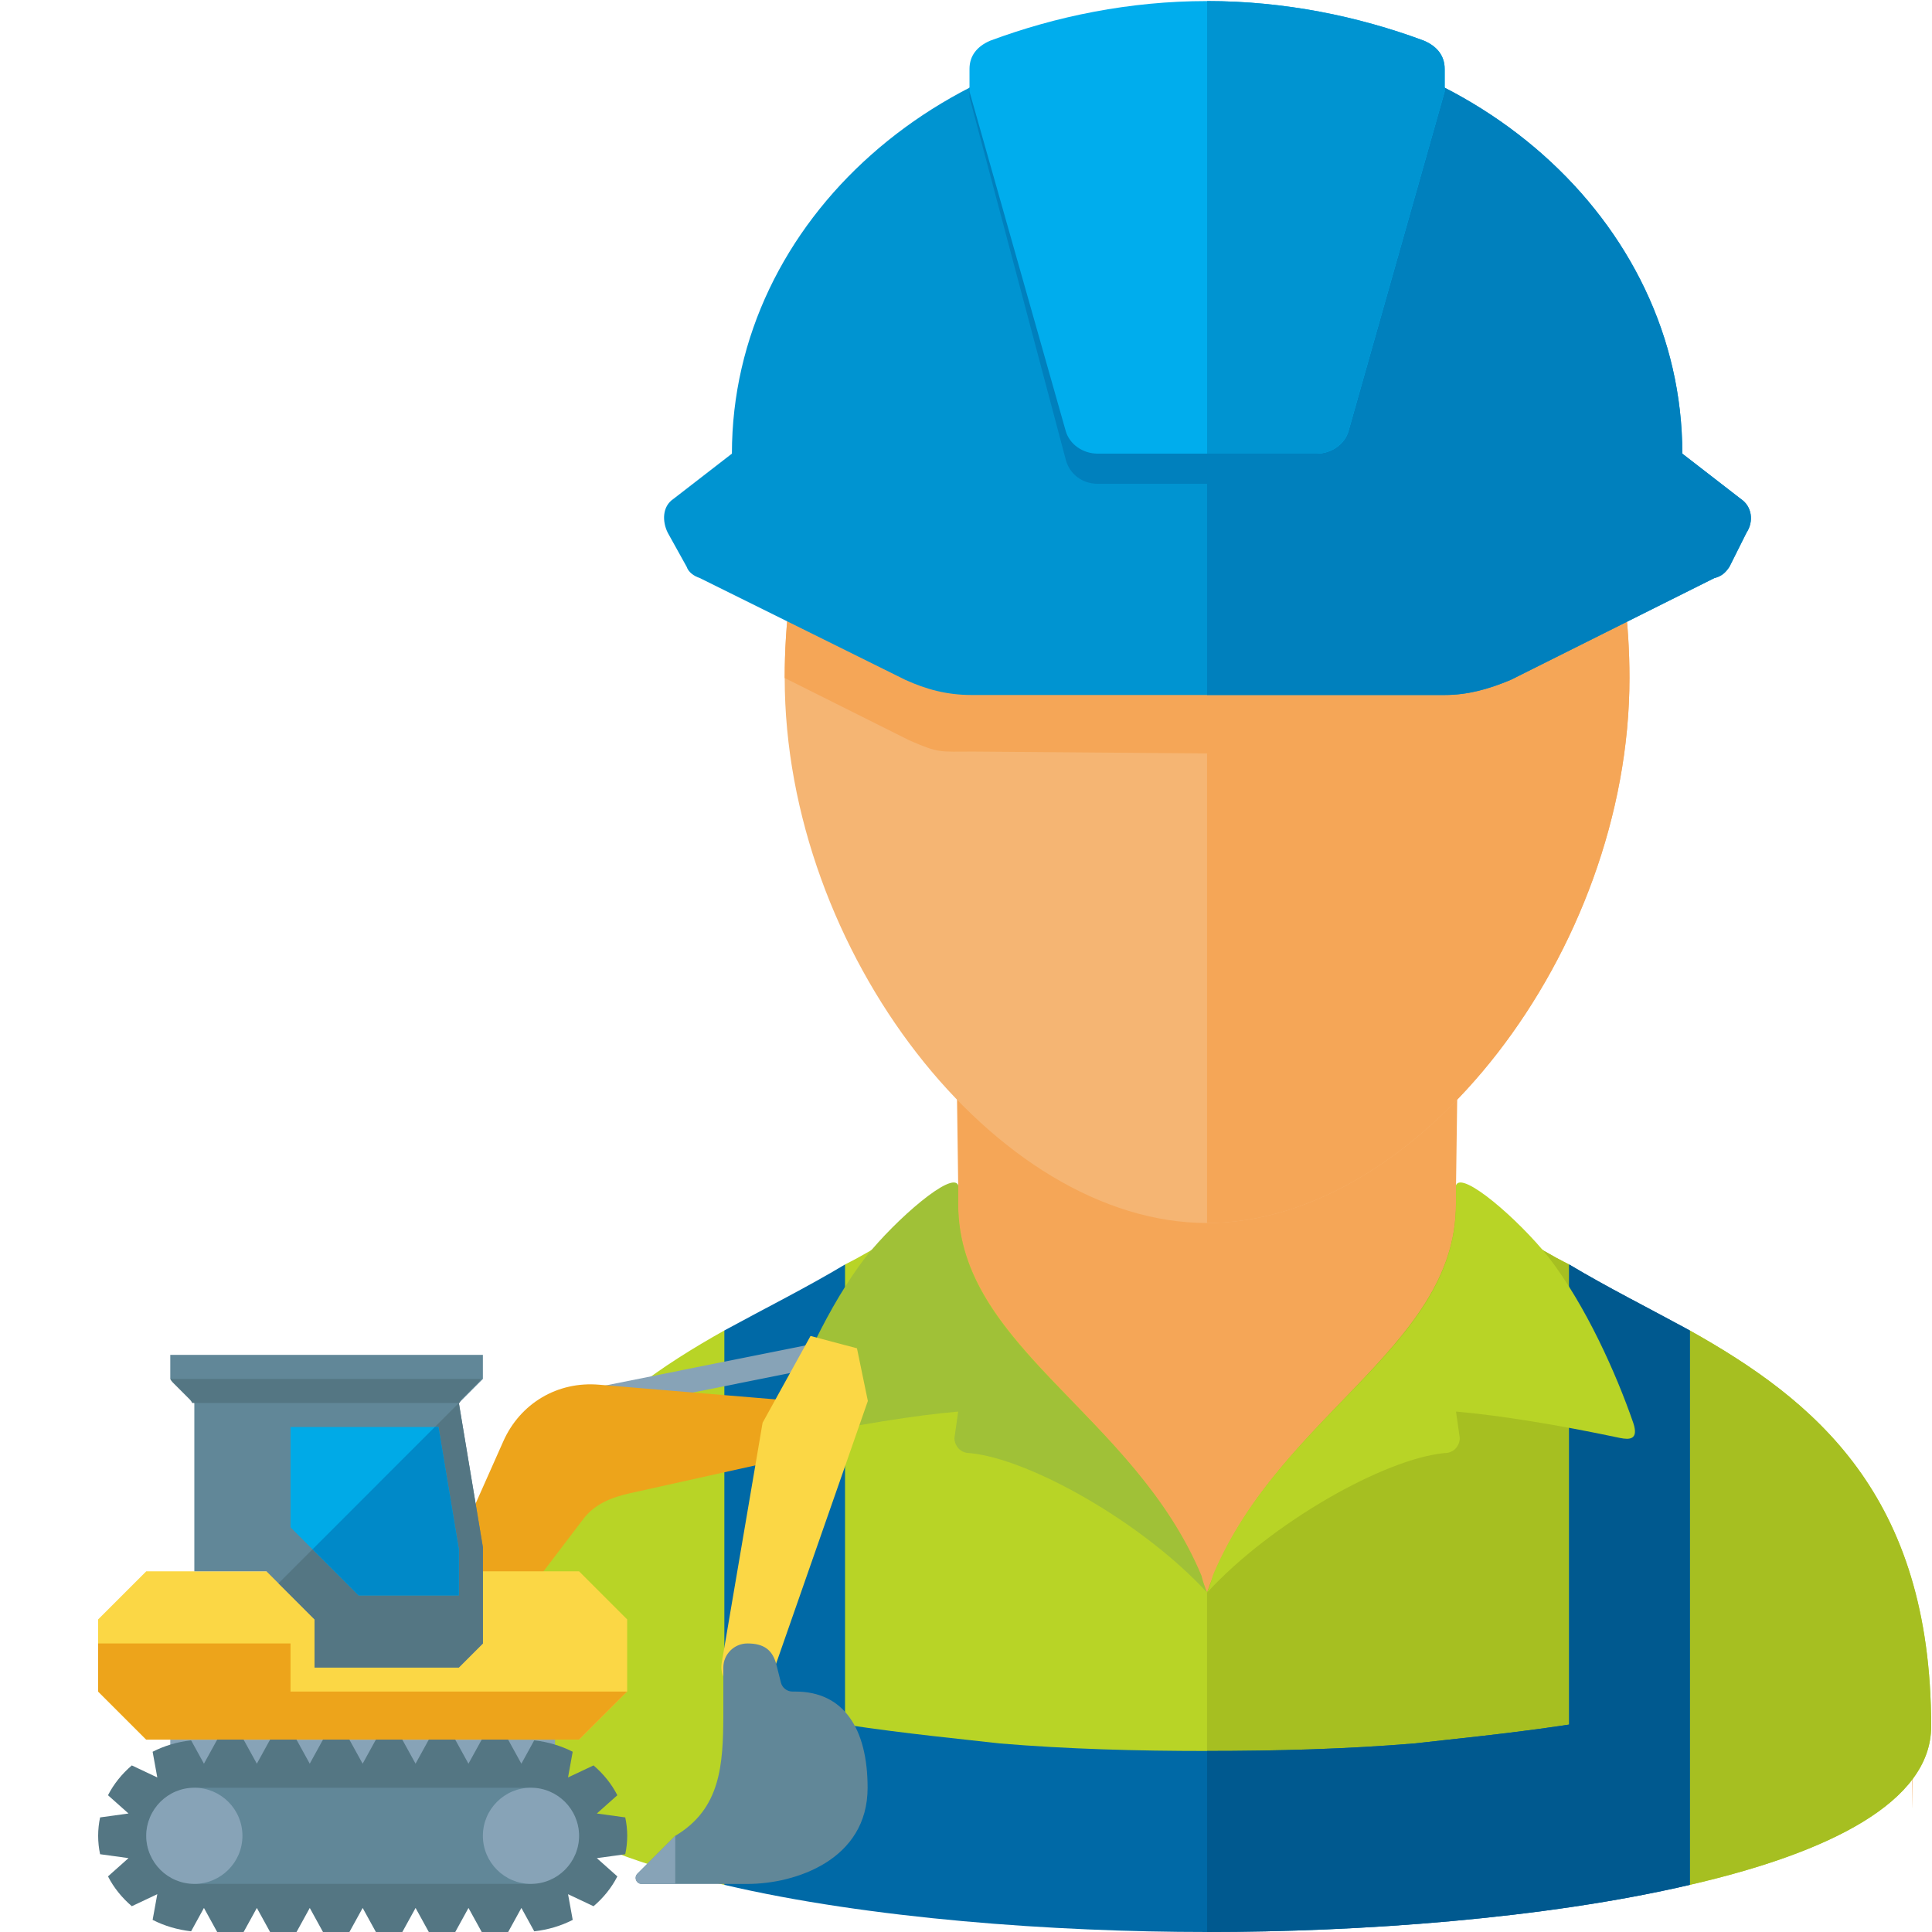
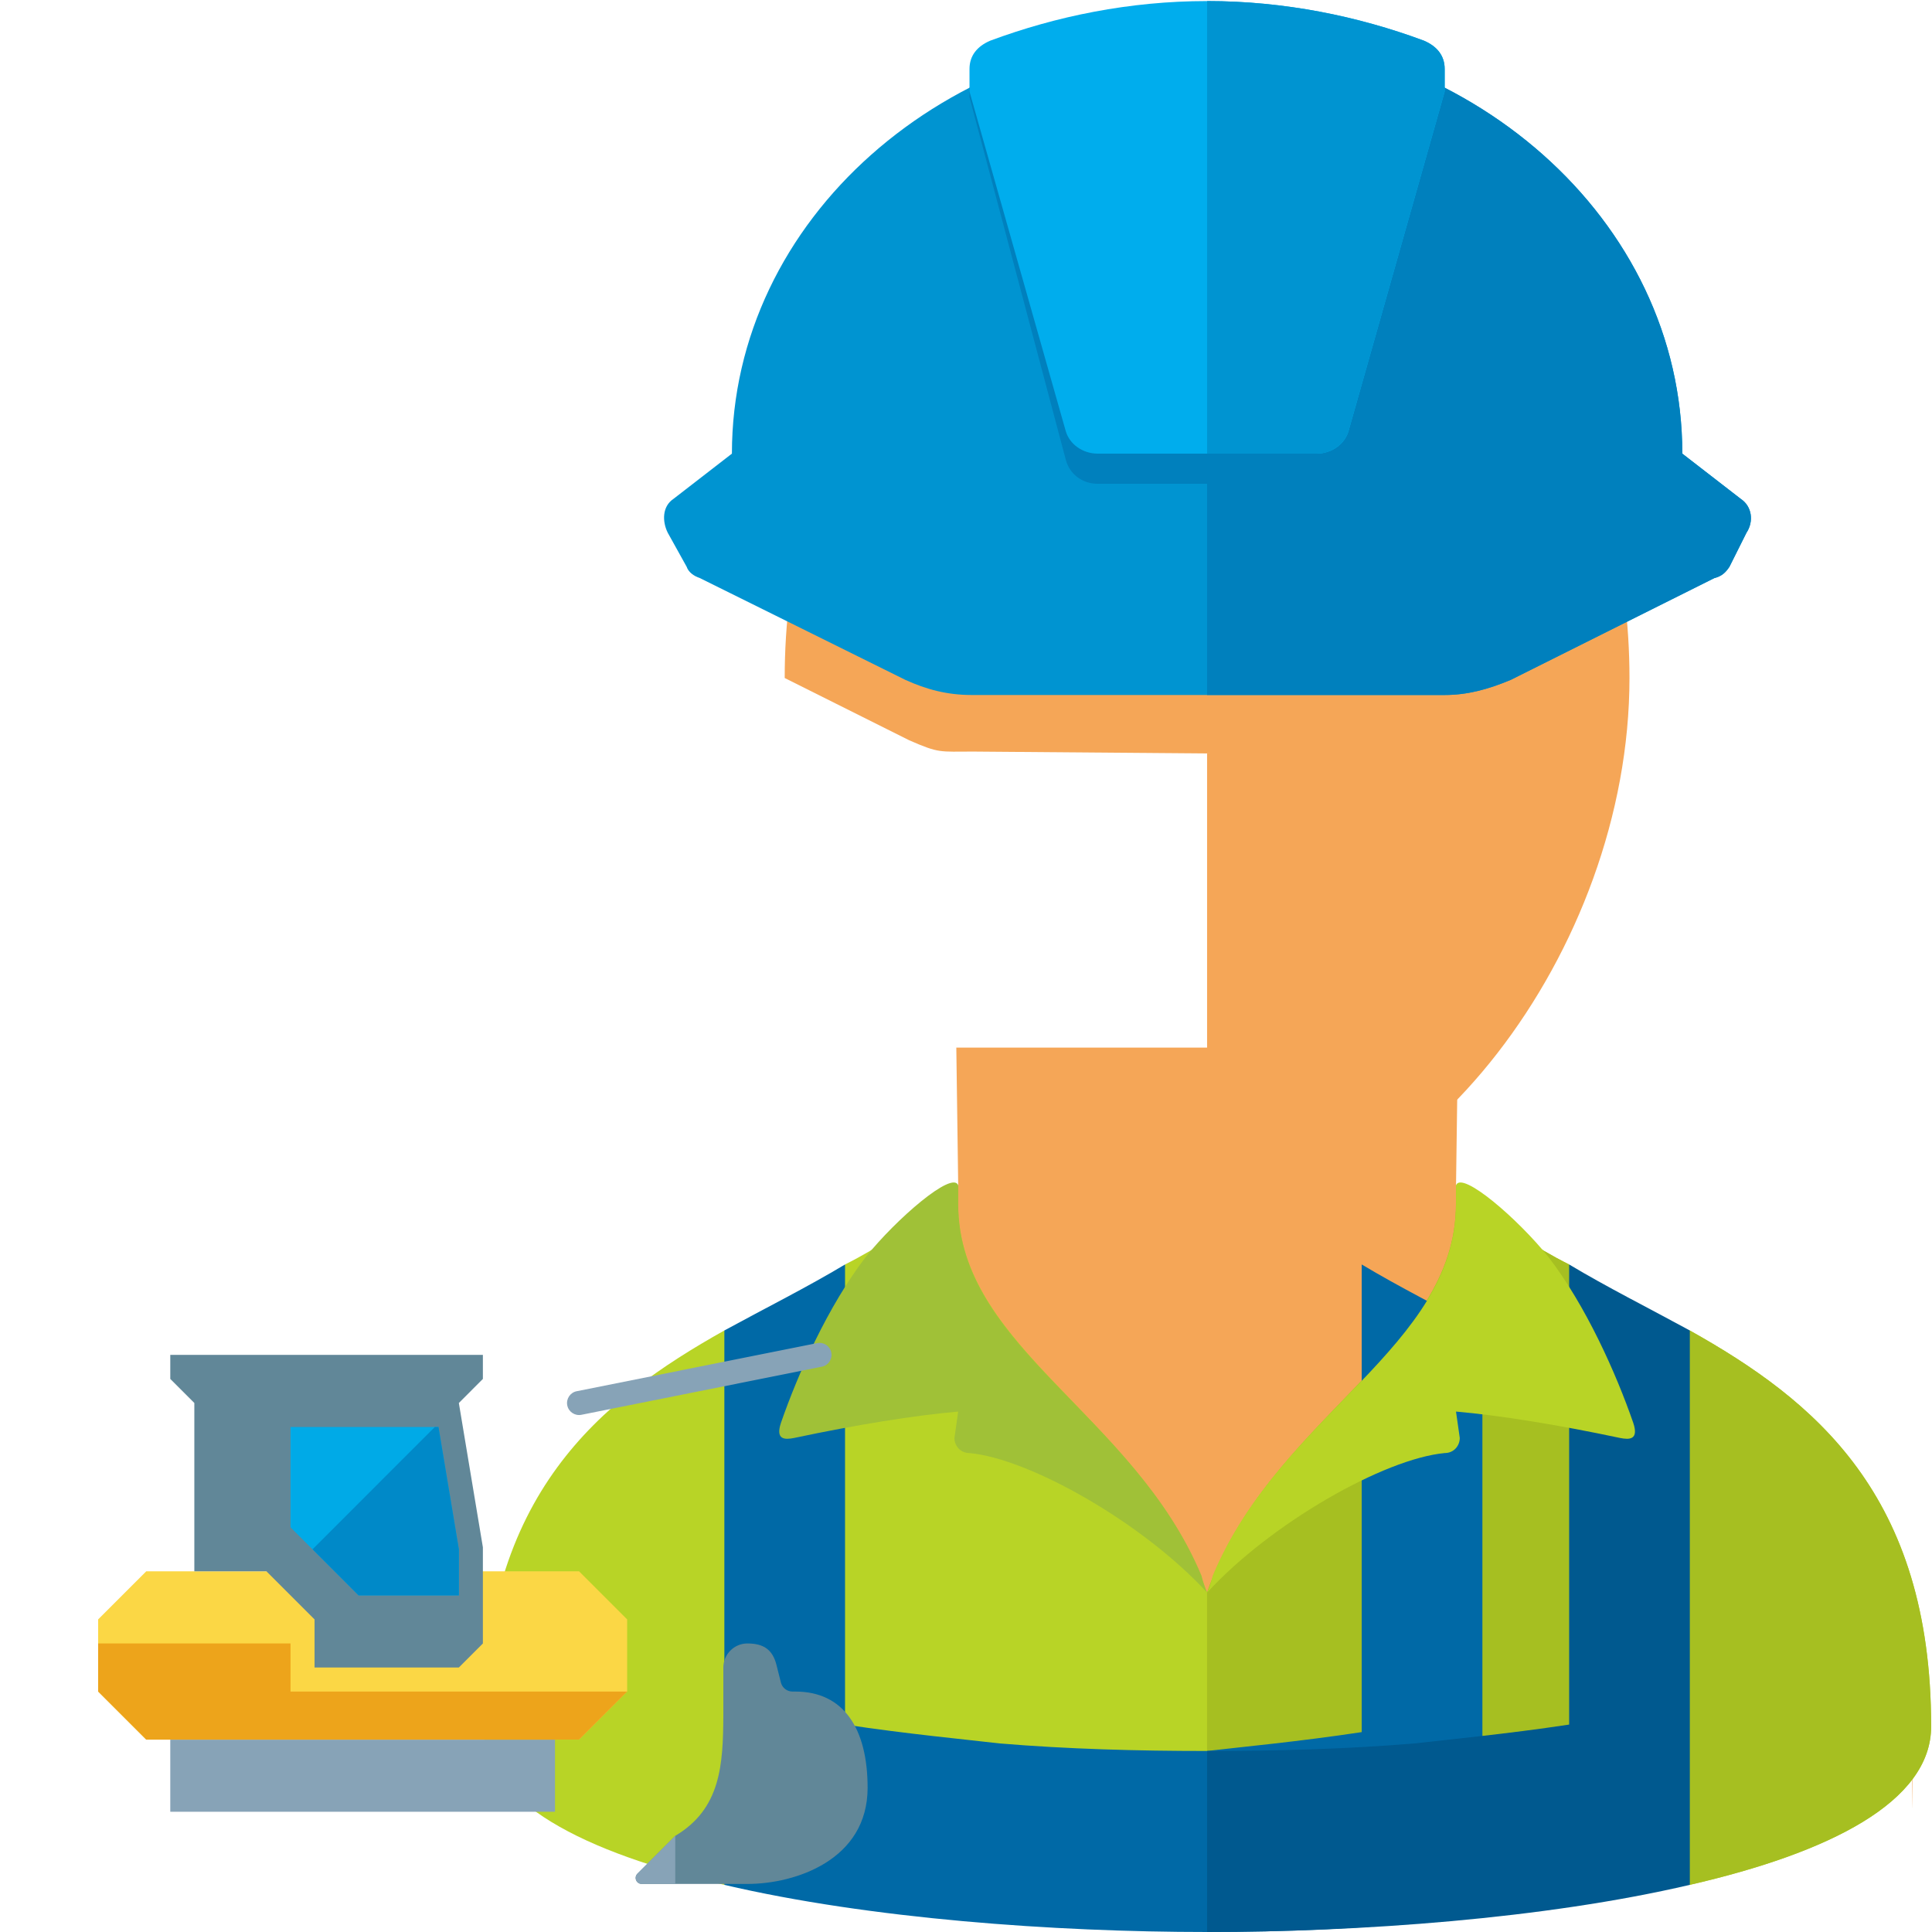
<svg xmlns="http://www.w3.org/2000/svg" xmlns:xlink="http://www.w3.org/1999/xlink" version="1.1" id="Laag_1" x="0px" y="0px" viewBox="0 0 800 800" style="enable-background:new 0 0 800 800;" xml:space="preserve">
  <style type="text/css">
	.st0{clip-path:url(#SVGID_00000051358124238235004530000004782187991007442049_);fill:#F5A657;}
	.st1{clip-path:url(#SVGID_00000051358124238235004530000004782187991007442049_);fill:#B8D426;}
	.st2{clip-path:url(#SVGID_00000051358124238235004530000004782187991007442049_);fill:#A6BF21;}
	.st3{clip-path:url(#SVGID_00000051358124238235004530000004782187991007442049_);fill:#0069A6;}
	.st4{clip-path:url(#SVGID_00000051358124238235004530000004782187991007442049_);fill:#00598F;}
	.st5{clip-path:url(#SVGID_00000051358124238235004530000004782187991007442049_);fill:#A0C137;}
	.st6{clip-path:url(#SVGID_00000051358124238235004530000004782187991007442049_);fill:#F5B573;}
	.st7{clip-path:url(#SVGID_00000051358124238235004530000004782187991007442049_);fill:#0094D1;}
	.st8{clip-path:url(#SVGID_00000051358124238235004530000004782187991007442049_);fill:#0080BD;}
	.st9{clip-path:url(#SVGID_00000051358124238235004530000004782187991007442049_);fill:#00ADED;}
	.st10{clip-path:url(#SVGID_00000051358124238235004530000004782187991007442049_);fill:#87A3B7;}
	.st11{fill:#87A3B7;}
	.st12{clip-path:url(#SVGID_00000165197790482196859810000010981991111424254134_);fill:#EDA41B;}
	.st13{fill:#FBD745;}
	.st14{fill:#EDA41B;}
	.st15{clip-path:url(#SVGID_00000099637193753157977090000001129951300120284349_);fill:#FBD745;}
	.st16{clip-path:url(#SVGID_00000099637193753157977090000001129951300120284349_);fill:#547683;}
	.st17{clip-path:url(#SVGID_00000099637193753157977090000001129951300120284349_);fill:#618798;}
	.st18{clip-path:url(#SVGID_00000099637193753157977090000001129951300120284349_);fill:#87A3B7;}
	.st19{fill:#618798;}
	.st20{clip-path:url(#SVGID_00000064336467754845138530000010862296870261600666_);fill:#547683;}
	.st21{fill:#00AAE7;}
	.st22{fill:#0089C8;}
	.st23{clip-path:url(#SVGID_00000008832970966154046170000017690332373790774158_);fill:#618798;}
	.st24{clip-path:url(#SVGID_00000008832970966154046170000017690332373790774158_);fill:#87A3B7;}
</style>
  <g>
    <defs>
      <rect id="SVGID_1_" x="40.64" y="0.44" width="759.03" height="799.56" />
    </defs>
    <clipPath id="SVGID_00000145761372357270709970000011202224756252780471_">
      <use xlink:href="#SVGID_1_" style="overflow:visible;" />
    </clipPath>
    <path style="clip-path:url(#SVGID_00000145761372357270709970000011202224756252780471_);fill:#F5A657;" d="M396.77,490.8l-0.78-57   h207.7l-0.78,57c5.47,5.47,8.59,12.49,10.93,18.74c81.21,64.03,178.03,131.18,178.03,205.36c0,73.4,0,3.9-0.78,6.25   c-15.62,63.25-239.71,71.06-291.24,71.06c-51.54,0-275.63-7.81-291.25-71.06c-31.23-124.93,119.47-162.41,181.93-214.72   C392.08,501.73,393.64,496.26,396.77,490.8" />
    <path style="clip-path:url(#SVGID_00000145761372357270709970000011202224756252780471_);fill:#B8D426;" d="M299.94,780.48   C242.16,767.21,200,746.12,200,714.89c0-96.04,48.41-135.08,99.94-163.97l3.9,7.03c10.15-6.25,21.08-11.71,31.23-17.18   c3.9-2.34,7.81-3.9,11.71-6.25l3.12-10.93c14.05-7.03,26.55-15.62,37.48-24.99c3.12-2.34,6.25-5.47,9.37-7.81v7.81   c0,60.9,78.08,89.01,103.07,160.85c24.99-71.84,103.07-99.95,103.07-160.85v-7.81c3.12,2.34,6.25,5.47,9.37,7.81   c10.93,9.37,23.43,17.96,37.48,24.99l3.9,11.71c14.05,7.03,28.11,14.83,42.16,22.64l3.9-7.03c51.54,28.89,99.94,67.93,99.94,163.97   c0,31.23-42.16,52.32-99.94,65.59l-5.47-6.25c-61.68,13.27-131.96,17.96-194.42,17.96c-63.25,0-133.52-4.69-195.2-18.74   L299.94,780.48z" />
    <path style="clip-path:url(#SVGID_00000145761372357270709970000011202224756252780471_);fill:#A6BF21;" d="M602.9,490.8   c3.12,2.34,6.25,5.47,9.37,7.81c10.93,9.37,23.43,17.96,37.48,24.99l3.9,11.71c14.05,7.03,28.11,14.84,42.16,22.64l3.9-7.03   c51.53,28.89,99.94,67.93,99.94,163.97c0,31.23-42.16,52.31-99.94,65.59l-5.47-6.25c-61.68,13.27-131.96,17.96-194.43,17.96V659.45   c24.99-71.83,103.07-99.94,103.07-160.85V490.8z" />
-     <path style="clip-path:url(#SVGID_00000145761372357270709970000011202224756252780471_);fill:#0069A6;" d="M499.83,800   c-63.25,0-139.77-5.47-199.89-19.52V550.92c17.18-9.37,34.36-17.96,49.97-27.33v190.52c25.77,3.9,50.75,6.25,64.03,7.81   c28.11,2.34,57,3.12,85.89,3.12c28.89,0,57.78-0.78,85.89-3.12c13.27-1.56,38.26-3.9,64.03-7.81V523.59   c15.62,9.37,32.79,17.96,49.97,27.33v229.56C639.6,794.53,563.08,800,499.83,800" />
+     <path style="clip-path:url(#SVGID_00000145761372357270709970000011202224756252780471_);fill:#0069A6;" d="M499.83,800   c-63.25,0-139.77-5.47-199.89-19.52V550.92c17.18-9.37,34.36-17.96,49.97-27.33v190.52c25.77,3.9,50.75,6.25,64.03,7.81   c28.11,2.34,57,3.12,85.89,3.12c13.27-1.56,38.26-3.9,64.03-7.81V523.59   c15.62,9.37,32.79,17.96,49.97,27.33v229.56C639.6,794.53,563.08,800,499.83,800" />
    <path style="clip-path:url(#SVGID_00000145761372357270709970000011202224756252780471_);fill:#00598F;" d="M499.83,725.04   c28.89,0,57.78-0.78,85.89-3.12c13.27-1.56,38.26-3.9,64.03-7.81V523.59c15.62,9.37,32.79,17.96,49.97,27.33v199.11v30.45   C639.6,794.53,563.08,800,499.83,800V725.04z" />
    <path style="clip-path:url(#SVGID_00000145761372357270709970000011202224756252780471_);fill:#A0C137;" d="M396.77,490.8   c-2.34-6.25-25.77,14.05-38.26,29.67c-15.62,20.3-28.11,48.41-35.14,68.71c-2.34,7.03,1.56,7.03,5.47,6.25   c25.77-5.47,49.97-9.37,67.93-10.93l-1.56,10.93c0,3.12,2.34,6.25,6.25,6.25c24.99,2.34,71.83,28.89,98.38,57.78   c-0.78-1.56-1.56-3.9-2.34-7.03c-28.11-67.15-100.73-94.48-100.73-153.82V490.8z" />
    <path style="clip-path:url(#SVGID_00000145761372357270709970000011202224756252780471_);fill:#B8D426;" d="M602.9,490.8   c2.34-6.25,25.77,14.05,38.26,29.67c15.62,20.3,28.11,48.41,35.14,68.71c2.34,7.03-1.56,7.03-5.47,6.25   c-25.77-5.47-49.97-9.37-67.93-10.93l1.56,10.93c0,3.12-2.34,6.25-6.25,6.25c-24.99,2.34-71.83,28.89-98.38,57.78   c0.78-1.56,1.56-3.9,2.34-7.03c28.11-67.15,100.73-94.48,100.73-153.82V490.8z" />
-     <path style="clip-path:url(#SVGID_00000145761372357270709970000011202224756252780471_);fill:#F5B573;" d="M499.83,100.39   c131.18,0,174.9,90.58,174.9,180.37c0,113.22-87.45,225.66-174.9,225.66s-174.9-112.44-174.9-225.66   C324.93,190.96,368.66,100.39,499.83,100.39" />
    <path style="clip-path:url(#SVGID_00000145761372357270709970000011202224756252780471_);fill:#F5A657;" d="M499.83,100.39   c131.18,0,174.9,90.58,174.9,180.37c0,113.22-87.45,225.66-174.9,225.66V311.99l-96.82-0.78c-14.05,0-14.05,0.78-26.55-4.69   l-51.53-25.77C324.93,190.18,368.66,100.39,499.83,100.39" />
    <path style="clip-path:url(#SVGID_00000145761372357270709970000011202224756252780471_);fill:#0094D1;" d="M303.07,187.84   l-24.21,18.74c-4.69,3.12-4.69,9.37-2.34,14.05l7.81,14.06c0.78,2.34,3.12,3.9,5.47,4.68l85.11,42.16   c8.59,3.9,17.18,6.25,27.33,6.25h195.99c9.37,0,17.96-2.34,27.33-6.25l84.33-42.16c3.12-0.78,4.69-2.34,6.25-4.68l7.03-14.06   c3.12-4.69,2.34-10.93-2.34-14.05l-24.21-18.74c0-96.82-88.23-174.9-196.77-174.9C391.3,12.93,303.07,91.01,303.07,187.84" />
    <path style="clip-path:url(#SVGID_00000145761372357270709970000011202224756252780471_);fill:#0080BD;" d="M499.83,287.78h98.38   c9.37,0,17.96-2.34,27.33-6.25l84.33-42.16c3.12-0.78,4.69-2.34,6.25-4.69l7.03-14.05c3.12-4.69,2.34-10.93-2.34-14.05   l-24.21-18.74c0-96.82-88.23-174.9-196.77-174.9c-35.92,0-69.49,8.59-98.38,23.42v3.9l39.82,149.92   c1.56,6.25,7.03,10.15,13.27,10.15h45.29V287.78z" />
    <path style="clip-path:url(#SVGID_00000145761372357270709970000011202224756252780471_);fill:#00ADED;" d="M499.83,0.44   c32.01,0,62.47,6.25,89.79,16.4c5.47,2.34,8.59,6.25,8.59,11.71v9.37L558.4,178.47c-1.56,5.47-7.03,9.37-13.27,9.37h-90.57   c-6.25,0-11.71-3.9-13.27-9.37L401.45,37.92v-9.37c0-5.47,3.12-9.37,8.59-11.71C437.37,6.69,467.82,0.44,499.83,0.44" />
    <path style="clip-path:url(#SVGID_00000145761372357270709970000011202224756252780471_);fill:#0094D1;" d="M499.83,0.44   c32.01,0,62.47,6.25,89.79,16.4c5.47,2.34,8.59,6.25,8.59,11.71v9.37L558.4,178.47c-1.56,5.47-7.03,9.37-13.27,9.37h-45.29V0.44z" />
    <path style="clip-path:url(#SVGID_00000145761372357270709970000011202224756252780471_);fill:#87A3B7;" d="M340.31,565.92   c2.71-0.53,4.45-3.17,3.92-5.85c-0.53-2.71-3.17-4.45-5.85-3.92l-99.57,19.92c-2.71,0.53-4.45,3.17-3.92,5.85   c0.53,2.71,3.18,4.45,5.85,3.92L340.31,565.92z" />
  </g>
  <rect x="70.51" y="720.34" class="st11" width="159.31" height="29.87" />
  <g>
    <defs>
      <rect id="SVGID_00000053534297924648590630000006162679266489301632_" x="40.64" y="0.44" width="759.03" height="799.56" />
    </defs>
    <clipPath id="SVGID_00000012458566476687742770000004343437456999942315_">
      <use xlink:href="#SVGID_00000053534297924648590630000006162679266489301632_" style="overflow:visible;" />
    </clipPath>
-     <path style="clip-path:url(#SVGID_00000012458566476687742770000004343437456999942315_);fill:#EDA41B;" d="M208.39,596.85   l-28.35,63.76l29.87,9.96l31.61-41.57c4.79-6.32,11.82-9.02,19.54-10.73l78.29-17.39v-19.91l-91.26-7.59   C230.88,571.89,215.39,581.07,208.39,596.85" />
  </g>
  <polygon class="st13" points="60.56,650.65 40.64,670.56 40.64,700.43 60.56,720.34 239.78,720.34 259.69,700.43 259.69,670.56   239.78,650.65 " />
  <polygon class="st14" points="40.64,680.52 40.64,700.43 60.56,720.34 239.78,720.34 259.69,700.43 120.3,700.43 120.3,680.52 " />
  <g>
    <defs>
-       <rect id="SVGID_00000181797382725325916860000007940041777787987628_" x="40.64" y="0.44" width="759.03" height="799.56" />
-     </defs>
+       </defs>
    <clipPath id="SVGID_00000136408596664883959440000011584089650060571024_">
      <use xlink:href="#SVGID_00000181797382725325916860000007940041777787987628_" style="overflow:visible;" />
    </clipPath>
    <path style="clip-path:url(#SVGID_00000136408596664883959440000011584089650060571024_);fill:#FBD745;" d="M298.84,688.58   c-0.87,5.1,2.27,9.99,7.25,11.29l1.56,0.41c5.04,1.34,10.23-1.4,11.95-6.32l39.76-113.85l-4.51-21.81l-19.23-5.1l-19.85,35.94   L298.84,688.58z" />
    <path style="clip-path:url(#SVGID_00000136408596664883959440000011584089650060571024_);fill:#547683;" d="M84.45,790.04   l5.48,9.96h10.95l5.48-9.96l5.48,9.96h10.95l5.48-9.96l5.47,9.96h10.95l5.48-9.96l5.48,9.96h10.95l5.48-9.96l5.48,9.96h10.95   l5.48-9.96l5.48,9.96h10.95l5.48-9.96l5.32,9.68c5.73-0.65,11.11-2.27,15.93-4.73l-1.93-10.64l10.55,4.98   c4.08-3.48,7.47-7.65,9.86-12.35l-8.49-7.56l11.76-1.62c1.09-5.01,1.09-10.24,0-15.25l-11.76-1.62l8.49-7.56   c-2.4-4.7-5.79-8.87-9.86-12.35L235.21,736l1.93-10.64c-4.82-2.46-10.21-4.08-15.93-4.73l-5.32,9.68l-5.48-9.96h-10.95l-5.48,9.96   l-5.48-9.96h-10.95l-5.48,9.96l-5.48-9.96h-10.95l-5.48,9.96l-5.48-9.96h-10.95l-5.47,9.96l-5.48-9.96h-10.95l-5.48,9.96   l-5.48-9.96H89.93l-5.48,9.96l-5.32-9.68c-5.73,0.65-11.11,2.27-15.93,4.73L65.13,736l-10.55-4.98c-4.08,3.49-7.47,7.65-9.86,12.35   l8.49,7.56l-11.76,1.62c-0.53,2.46-0.81,5.01-0.81,7.62c0,2.61,0.28,5.17,0.81,7.62l11.76,1.62l-8.49,7.56   c2.39,4.7,5.79,8.87,9.86,12.35l10.55-4.98l-1.93,10.64c4.82,2.46,10.21,4.08,15.93,4.73L84.45,790.04z" />
    <path style="clip-path:url(#SVGID_00000136408596664883959440000011584089650060571024_);fill:#618798;" d="M217.38,740.26   c12.38,0,22.4,8.9,22.4,19.91c0,11.01-10.02,19.91-22.4,19.91H82.96c-12.38,0-22.4-8.9-22.4-19.91c0-11.02,10.02-19.91,22.4-19.91   H217.38z" />
    <path style="clip-path:url(#SVGID_00000136408596664883959440000011584089650060571024_);fill:#87A3B7;" d="M60.56,760.17   c0,10.98,8.93,19.91,19.91,19.91c10.98,0,19.92-8.93,19.92-19.91c0-10.98-8.93-19.91-19.92-19.91   C69.49,740.26,60.56,749.19,60.56,760.17 M199.95,760.17c0,10.98,8.93,19.91,19.91,19.91c10.98,0,19.91-8.93,19.91-19.91   c0-10.98-8.93-19.91-19.91-19.91C208.88,740.26,199.95,749.19,199.95,760.17" />
  </g>
  <polygon class="st19" points="70.51,570.99 80.47,580.95 80.47,650.65 110.34,650.65 130.25,670.56 130.25,690.47 190,690.47   199.95,680.52 199.95,640.69 190,580.95 199.95,570.99 199.95,561.03 70.51,561.03 " />
  <g>
    <defs>
-       <rect id="SVGID_00000017498179314144940450000017304386988795787415_" x="40.64" y="0.44" width="759.03" height="799.56" />
-     </defs>
+       </defs>
    <clipPath id="SVGID_00000170993665394999208290000006762580728850957467_">
      <use xlink:href="#SVGID_00000017498179314144940450000017304386988795787415_" style="overflow:visible;" />
    </clipPath>
    <path style="clip-path:url(#SVGID_00000170993665394999208290000006762580728850957467_);fill:#547683;" d="M115.32,655.62   l14.93,14.94v19.91H190l9.96-9.96v-39.83L190,580.95L115.32,655.62z M70.51,570.99c0.25,0.53,0.59,1.03,1.03,1.46l7.03,7.03   c0.43,0.43,0.78,0.93,1.03,1.46h110.68c0.22-0.69,0.62-1.34,1.18-1.9l6.6-6.6c0.43-0.43,0.78-0.93,1.03-1.46H70.51z" />
  </g>
  <polygon class="st21" points="120.3,632.44 120.3,590.9 181.56,590.9 190,641.5 190,660.6 148.46,660.6 " />
  <polygon class="st22" points="129.42,641.53 180.04,590.9 181.56,590.9 190,641.5 190,660.6 148.46,660.6 " />
  <g>
    <defs>
      <rect id="SVGID_00000062180518782682884850000016265067145175247550_" x="40.64" y="0.44" width="759.03" height="799.56" />
    </defs>
    <clipPath id="SVGID_00000029753520295369839950000013828138118401770651_">
      <use xlink:href="#SVGID_00000062180518782682884850000016265067145175247550_" style="overflow:visible;" />
    </clipPath>
    <path style="clip-path:url(#SVGID_00000029753520295369839950000013828138118401770651_);fill:#618798;" d="M309.48,680.52   c-5.48,0-9.96,4.48-9.96,9.96v19.92c-0.12,20.32-1.03,38.55-19.91,49.78l-15.65,15.65c-0.75,0.75-0.93,1.77-0.56,2.74   c0.4,0.93,1.27,1.53,2.3,1.53h43.78c19.91,0,49.78-9.96,49.78-39.83c0-24.55-9.96-39.83-29.87-39.83h-1.21   c-2.3,0-4.26-1.52-4.82-3.73l-1.87-7.41C319.9,683.13,316.26,680.52,309.48,680.52" />
    <path style="clip-path:url(#SVGID_00000029753520295369839950000013828138118401770651_);fill:#87A3B7;" d="M279.61,760.17   l-15.65,15.65c-0.75,0.75-0.93,1.77-0.56,2.74c0.4,0.93,1.27,1.52,2.3,1.52h13.91V760.17z" />
  </g>
</svg>